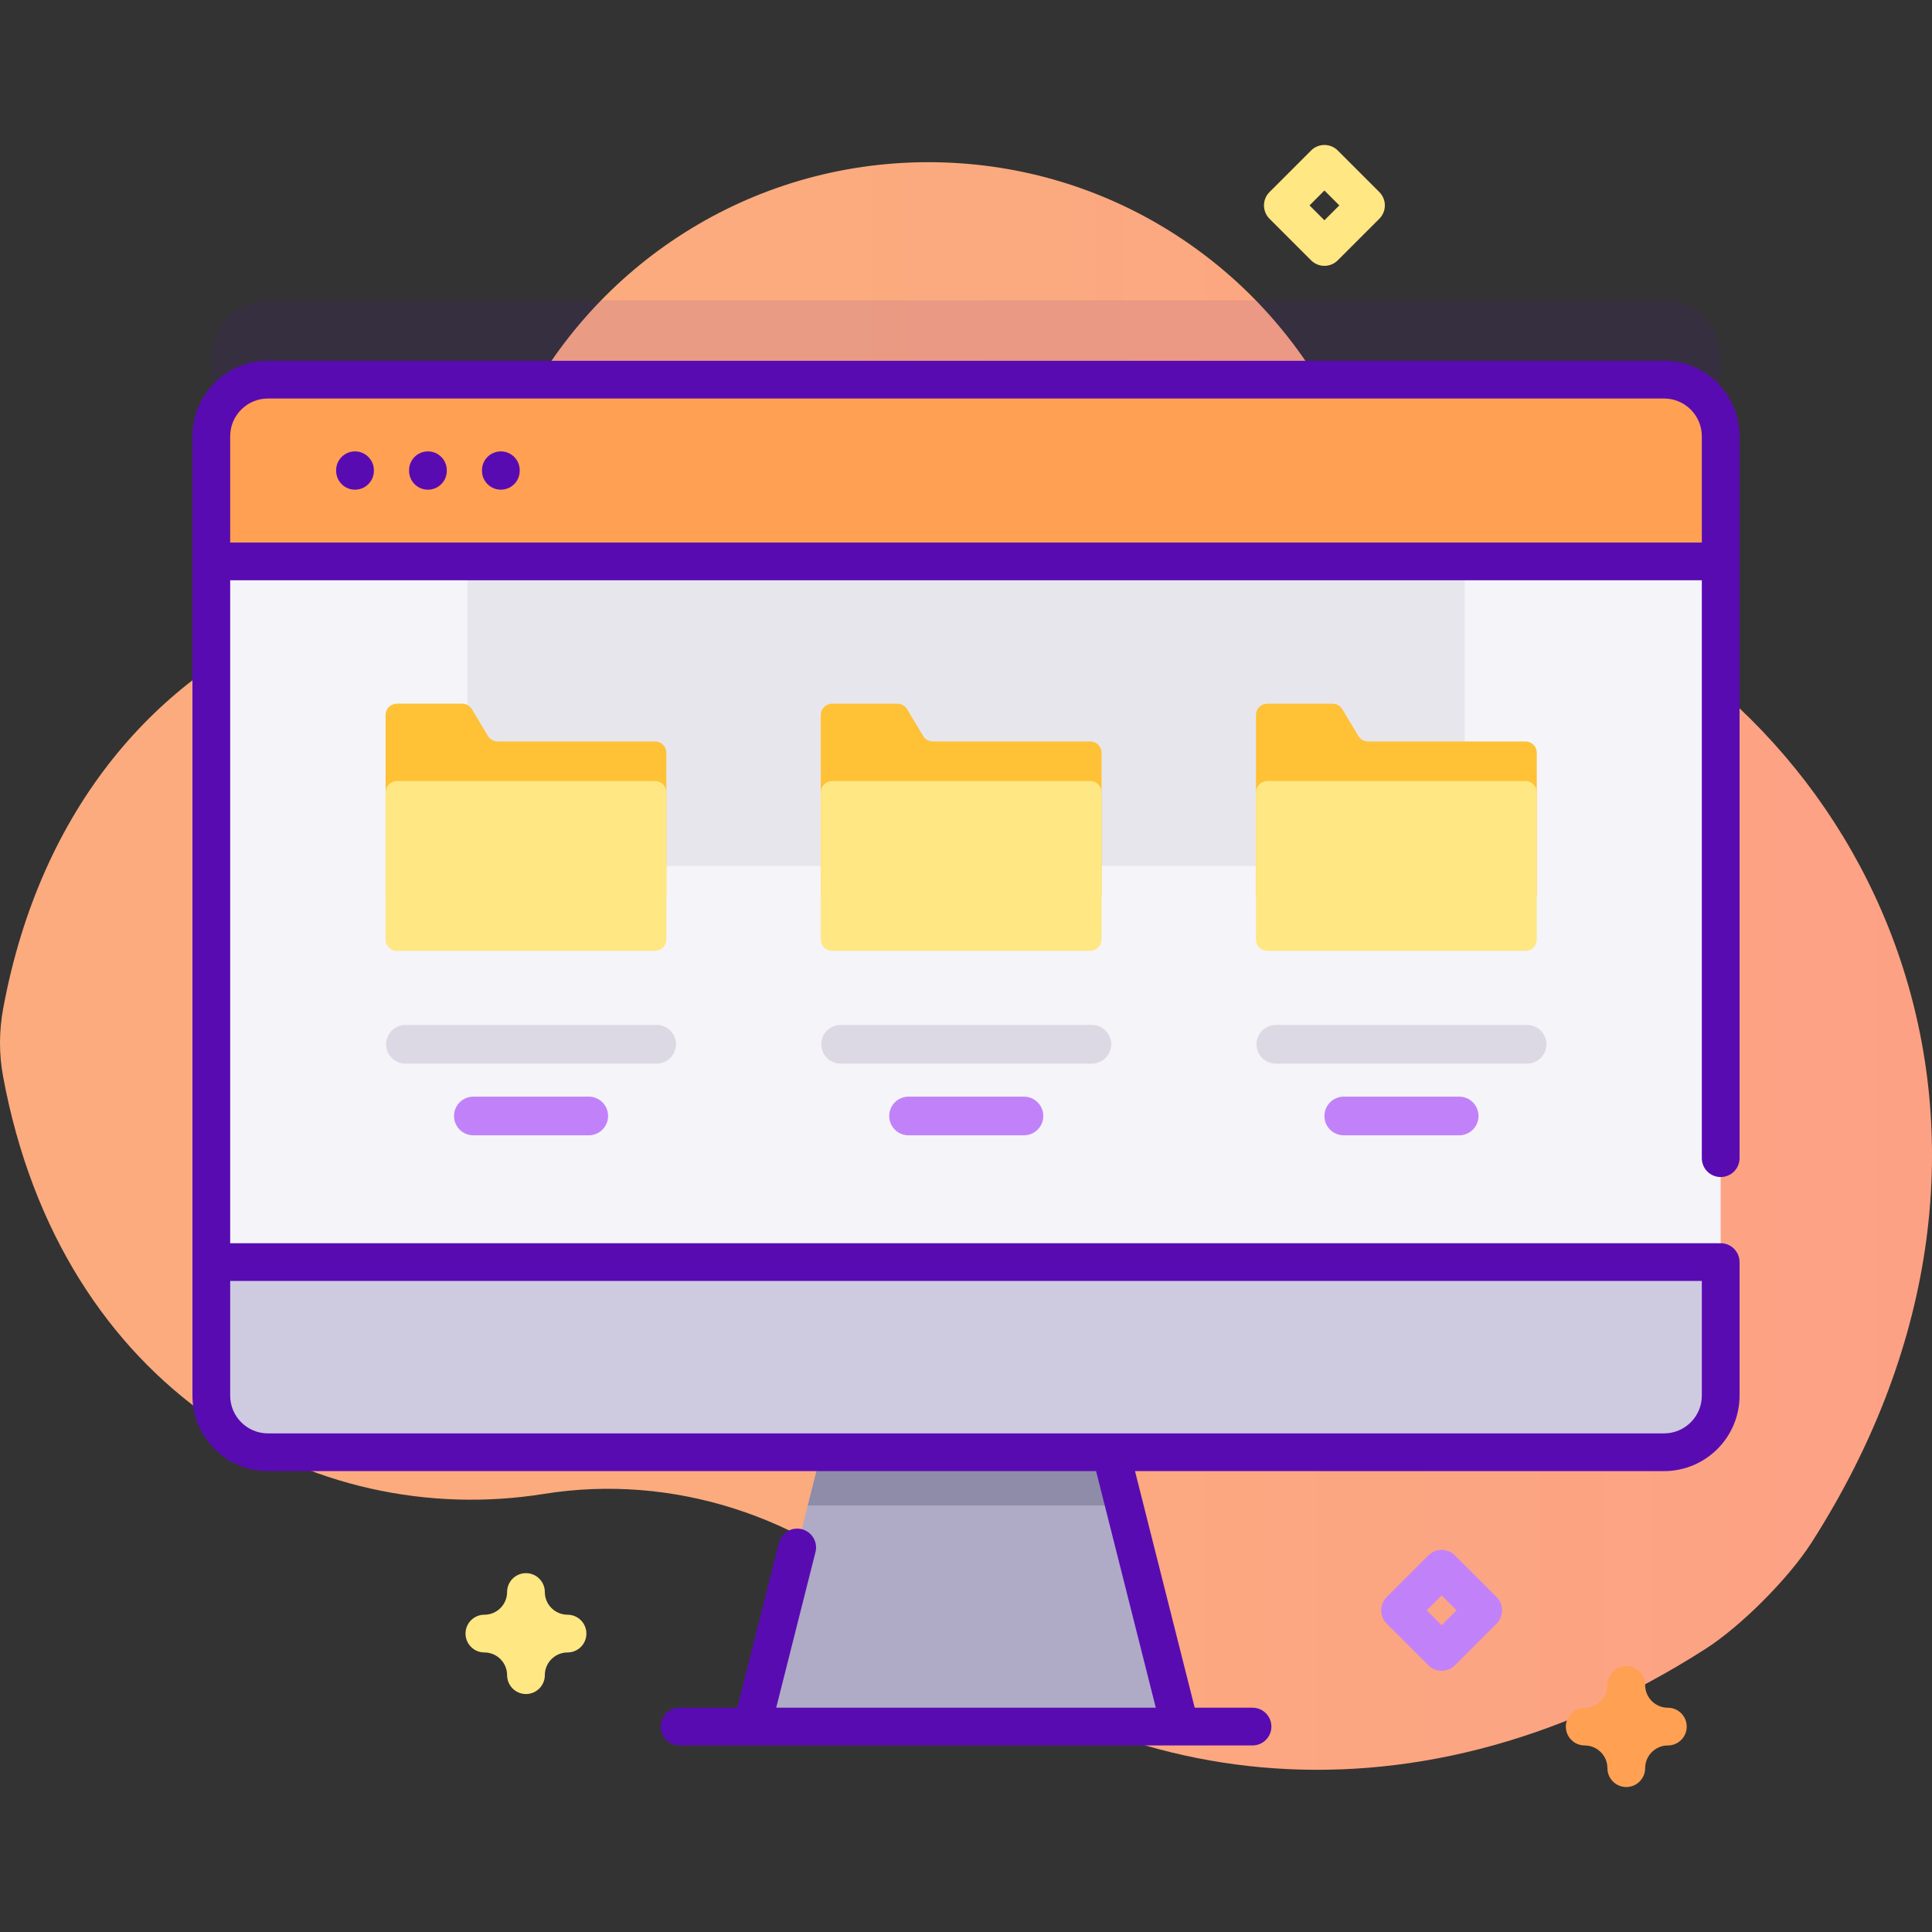
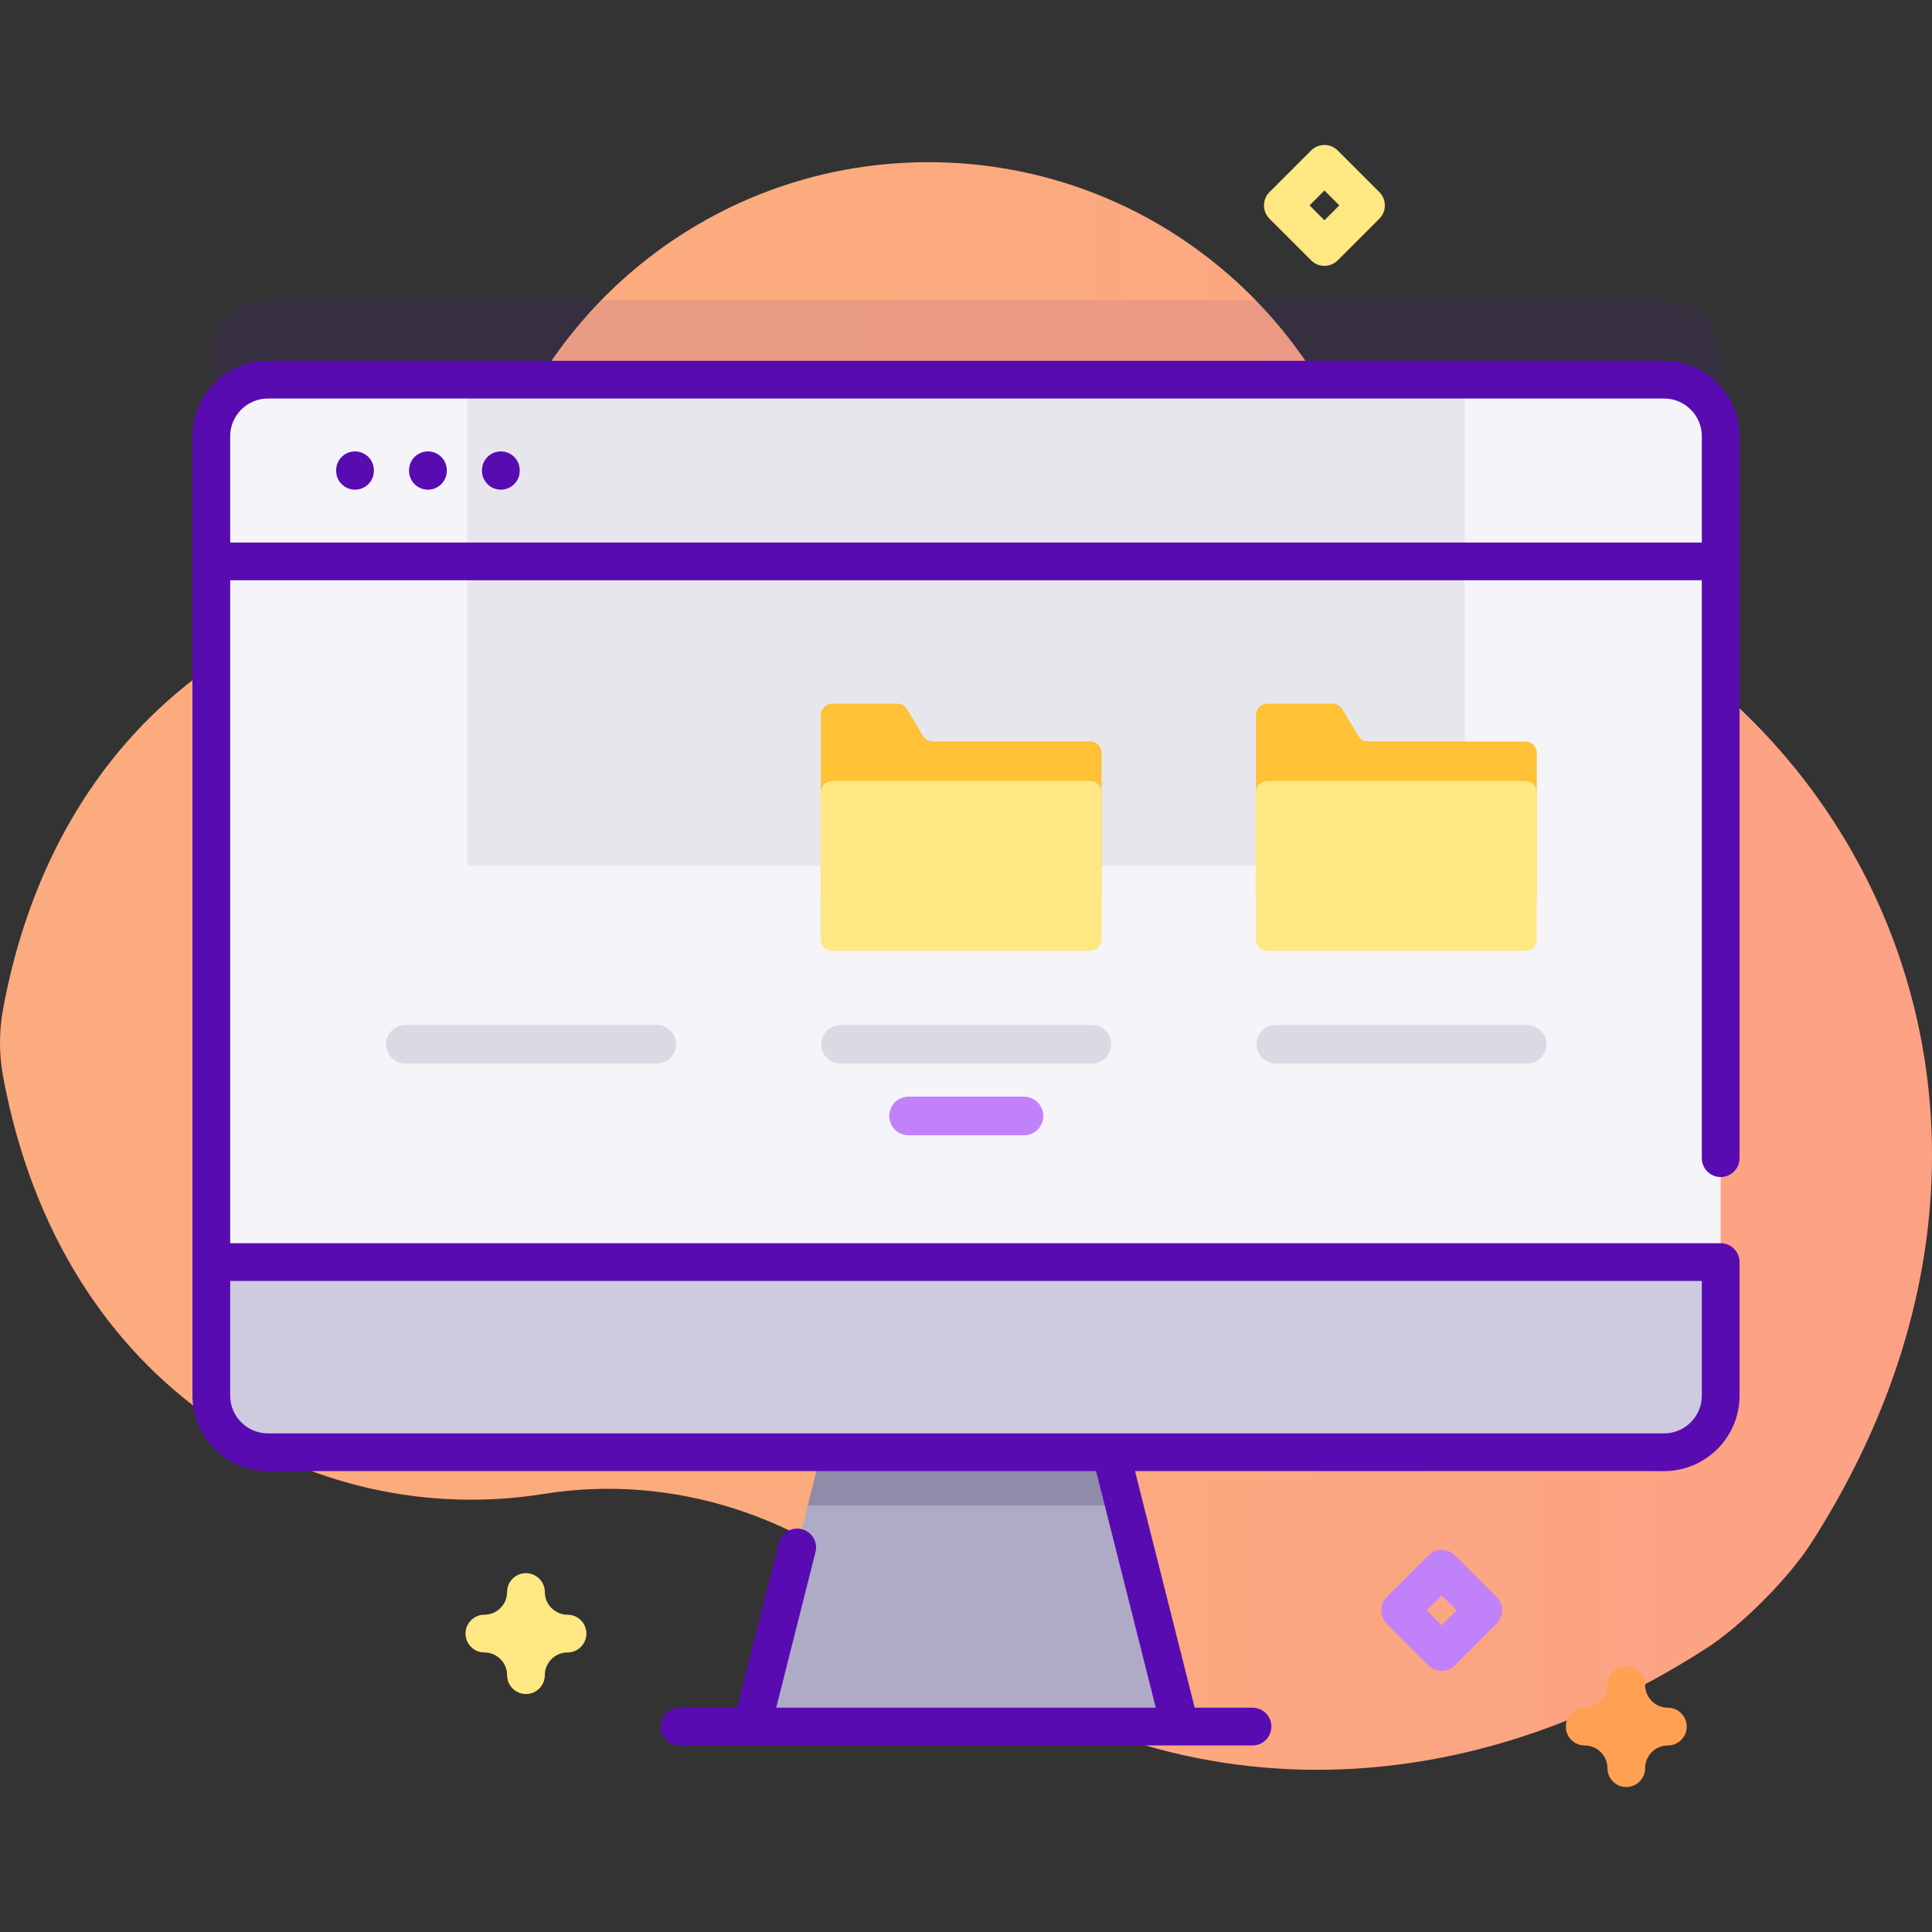
<svg xmlns="http://www.w3.org/2000/svg" id="Capa_1" enable-background="new 0 0 512 512" height="512" viewBox="0 0 512 512" width="512">
  <rect x="0" y="0" width="512" height="512" fill="#333333" stroke="none" />
  <linearGradient id="SVGID_1_" gradientUnits="userSpaceOnUse" x1="215.709" x2="852.345" y1="256" y2="256">
    <stop offset=".001" stop-color="#fbab7e" />
    <stop offset=".511" stop-color="#fda085" />
    <stop offset="1" stop-color="#fda085" />
  </linearGradient>
  <path d="m408.228 154.261c-23.697-9.236-43.717-26.089-55.961-48.381-20.59-37.487-60.43-62.898-106.221-62.898-47.53 0-88.646 27.377-108.477 67.219-12.146 24.401-32.814 43.56-58.09 53.761-37.349 15.074-68.703 49.524-78.653 103.382-1.092 5.91-1.108 11.986-.016 17.896 15.448 83.572 82.399 120.435 143.334 110.66 34.126-5.474 68.672 5.909 93.967 29.462 51.434 47.892 133.884 62.907 213.923 11.57 9.377-6.014 21.957-18.634 27.966-28.015 68.967-107.669 17.879-219.713-71.772-254.656z" fill="url(#SVGID_1_)" />
  <path d="m456 94.609v254.25c0 8.28-6.72 15-15 15h-370c-8.28 0-15-6.72-15-15v-254.25c0-8.28 6.72-15 15-15h370c8.28 0 15 6.72 15 15z" fill="#590bb2" opacity=".1" />
  <path d="m382.05 442.772c-1.326 0-2.598-.527-3.535-1.464l-11.018-11.018c-1.953-1.953-1.953-5.119 0-7.071l11.018-11.018c.938-.938 2.209-1.464 3.535-1.464s2.598.527 3.535 1.464l11.019 11.018c.938.938 1.465 2.209 1.465 3.536s-.526 2.598-1.465 3.536l-11.019 11.018c-.938.936-2.209 1.463-3.535 1.463zm-3.946-16.018 3.946 3.947 3.947-3.947-3.947-3.947z" fill="#c182f9" />
  <path d="m139.386 448.936c-2.761 0-5-2.239-5-5 0-3.318-2.7-6.018-6.018-6.018-2.761 0-5-2.239-5-5s2.239-5 5-5c3.318 0 6.018-2.7 6.018-6.018 0-2.761 2.239-5 5-5s5 2.239 5 5c0 3.318 2.7 6.018 6.018 6.018 2.761 0 5 2.239 5 5s-2.239 5-5 5c-3.318 0-6.018 2.7-6.018 6.018 0 2.762-2.239 5-5 5z" fill="#ffe783" />
  <path d="m430.982 473.584c-2.762 0-5-2.239-5-5 0-3.318-2.7-6.018-6.019-6.018-2.762 0-5-2.239-5-5s2.238-5 5-5c3.318 0 6.019-2.7 6.019-6.018 0-2.761 2.238-5 5-5s5 2.239 5 5c0 3.318 2.699 6.018 6.018 6.018 2.762 0 5 2.239 5 5s-2.238 5-5 5c-3.318 0-6.018 2.7-6.018 6.018 0 2.761-2.238 5-5 5z" fill="#ffa052" />
  <path d="m312.71 457.566h-113.421l14.782-58.602 7.9-31.302h68.057l7.9 31.302z" fill="#afabc6" />
  <path d="m297.928 398.964h-83.857l7.9-31.302h68.057z" fill="#8e8ca8" />
  <path d="m456 115.612v254.25c0 8.28-6.72 15-15 15h-370c-8.28 0-15-6.72-15-15v-254.25c0-8.28 6.72-15 15-15h370c8.28 0 15 6.72 15 15z" fill="#f5f4f9" />
  <path d="m123.83 100.612h264.34v128.871h-264.34z" fill="#e8e6ed" />
-   <path d="m456 148.784v-33.171c0-8.284-6.716-15-15-15h-370c-8.284 0-15 6.716-15 15v33.171z" fill="#ffa052" />
  <path d="m56 334.47v35.39c0 8.284 6.716 15 15 15h370c8.284 0 15-6.716 15-15v-35.39z" fill="#cecae0" />
  <g fill="#590bb2">
    <path d="m94.082 119.625c-2.761 0-5 2.239-5 5v.145c0 2.761 2.239 5 5 5s5-2.239 5-5v-.145c0-2.761-2.239-5-5-5z" />
    <path d="m113.407 119.625c-2.761 0-5 2.239-5 5v.145c0 2.761 2.239 5 5 5s5-2.239 5-5v-.145c0-2.761-2.239-5-5-5z" />
    <path d="m132.731 119.625c-2.761 0-5 2.239-5 5v.145c0 2.761 2.239 5 5 5s5-2.239 5-5v-.145c0-2.761-2.238-5-5-5z" />
    <path d="m441 95.612h-370c-11.028 0-20 8.972-20 20v254.247c0 11.028 8.972 20 20 20h219.475l15.821 62.701h-100.592l10.406-41.239c.675-2.677-.947-5.396-3.625-6.071-2.677-.675-5.396.947-6.071 3.625l-11.023 43.685h-15.325c-2.761 0-5 2.239-5 5s2.239 5 5 5h19.22 113.428 19.22c2.762 0 5-2.239 5-5s-2.238-5-5-5h-15.325l-15.821-62.701h140.212c11.028 0 20-8.972 20-20v-35.39c0-2.761-2.238-5-5-5-.095 0-.183.023-.276.028-.093-.005-.182-.028-.276-.028h-394.448v-175.685h390v153.146c0 2.761 2.238 5 5 5s5-2.239 5-5v-191.318c0-11.028-8.972-20-20-20zm10 243.858v30.39c0 5.514-4.486 10-10 10h-370c-5.514 0-10-4.486-10-10v-30.39zm-390-195.686v-28.171c0-5.514 4.486-10 10-10h370c5.514 0 10 4.486 10 10v28.171z" />
  </g>
-   <path d="m129.309 195.035-4.253-7.094c-.542-.904-1.519-1.458-2.573-1.458h-17.301c-1.657 0-3 1.343-3 3v48h74.407v-37.991c0-1.657-1.343-3-3-3h-41.707c-1.054 0-2.031-.553-2.573-1.457z" fill="#ffc136" />
-   <path d="m173.589 251.983h-68.407c-1.657 0-3-1.343-3-3v-39c0-1.657 1.343-3 3-3h68.407c1.657 0 3 1.343 3 3v39c0 1.657-1.343 3-3 3z" fill="#ffe783" />
  <path d="m174.028 281.869h-66.586c-2.829 0-5.123-2.294-5.123-5.123s2.293-5.123 5.123-5.123h66.586c2.829 0 5.123 2.294 5.123 5.123s-2.293 5.123-5.123 5.123z" fill="#ddd9e4" />
-   <path d="m156.028 300.869h-30.586c-2.829 0-5.123-2.294-5.123-5.123s2.293-5.123 5.123-5.123h30.586c2.829 0 5.123 2.294 5.123 5.123s-2.293 5.123-5.123 5.123z" fill="#c182f9" />
  <path d="m244.642 195.035-4.253-7.094c-.542-.904-1.519-1.458-2.573-1.458h-17.301c-1.657 0-3 1.343-3 3v48h74.407v-37.991c0-1.657-1.343-3-3-3h-41.707c-1.054 0-2.031-.553-2.573-1.457z" fill="#ffc136" />
  <path d="m288.923 251.983h-68.407c-1.657 0-3-1.343-3-3v-39c0-1.657 1.343-3 3-3h68.407c1.657 0 3 1.343 3 3v39c0 1.657-1.343 3-3 3z" fill="#ffe783" />
  <path d="m289.361 281.869h-66.586c-2.829 0-5.123-2.294-5.123-5.123s2.293-5.123 5.123-5.123h66.586c2.829 0 5.123 2.294 5.123 5.123s-2.293 5.123-5.123 5.123z" fill="#ddd9e4" />
  <path d="m271.361 300.869h-30.586c-2.829 0-5.123-2.294-5.123-5.123s2.293-5.123 5.123-5.123h30.586c2.829 0 5.123 2.294 5.123 5.123s-2.293 5.123-5.123 5.123z" fill="#c182f9" />
  <path d="m359.976 195.035-4.253-7.094c-.542-.904-1.519-1.458-2.573-1.458h-17.301c-1.657 0-3 1.343-3 3v48h74.407v-37.991c0-1.657-1.343-3-3-3h-41.707c-1.055 0-2.031-.553-2.573-1.457z" fill="#ffc136" />
  <path d="m404.256 251.983h-68.407c-1.657 0-3-1.343-3-3v-39c0-1.657 1.343-3 3-3h68.407c1.657 0 3 1.343 3 3v39c0 1.657-1.343 3-3 3z" fill="#ffe783" />
  <path d="m404.695 281.869h-66.586c-2.829 0-5.123-2.294-5.123-5.123s2.293-5.123 5.123-5.123h66.586c2.829 0 5.123 2.294 5.123 5.123s-2.294 5.123-5.123 5.123z" fill="#ddd9e4" />
-   <path d="m386.695 300.869h-30.586c-2.829 0-5.123-2.294-5.123-5.123s2.293-5.123 5.123-5.123h30.586c2.829 0 5.123 2.294 5.123 5.123s-2.294 5.123-5.123 5.123z" fill="#c182f9" />
  <path d="m350.986 70.452c-1.326 0-2.598-.527-3.535-1.464l-11.018-11.018c-1.953-1.953-1.953-5.119 0-7.071l11.018-11.018c1.951-1.952 5.119-1.952 7.07 0l11.018 11.018c1.953 1.953 1.953 5.119 0 7.071l-11.018 11.018c-.937.937-2.208 1.464-3.535 1.464zm-3.946-16.019 3.946 3.947 3.946-3.947-3.946-3.946z" fill="#ffe783" />
</svg>